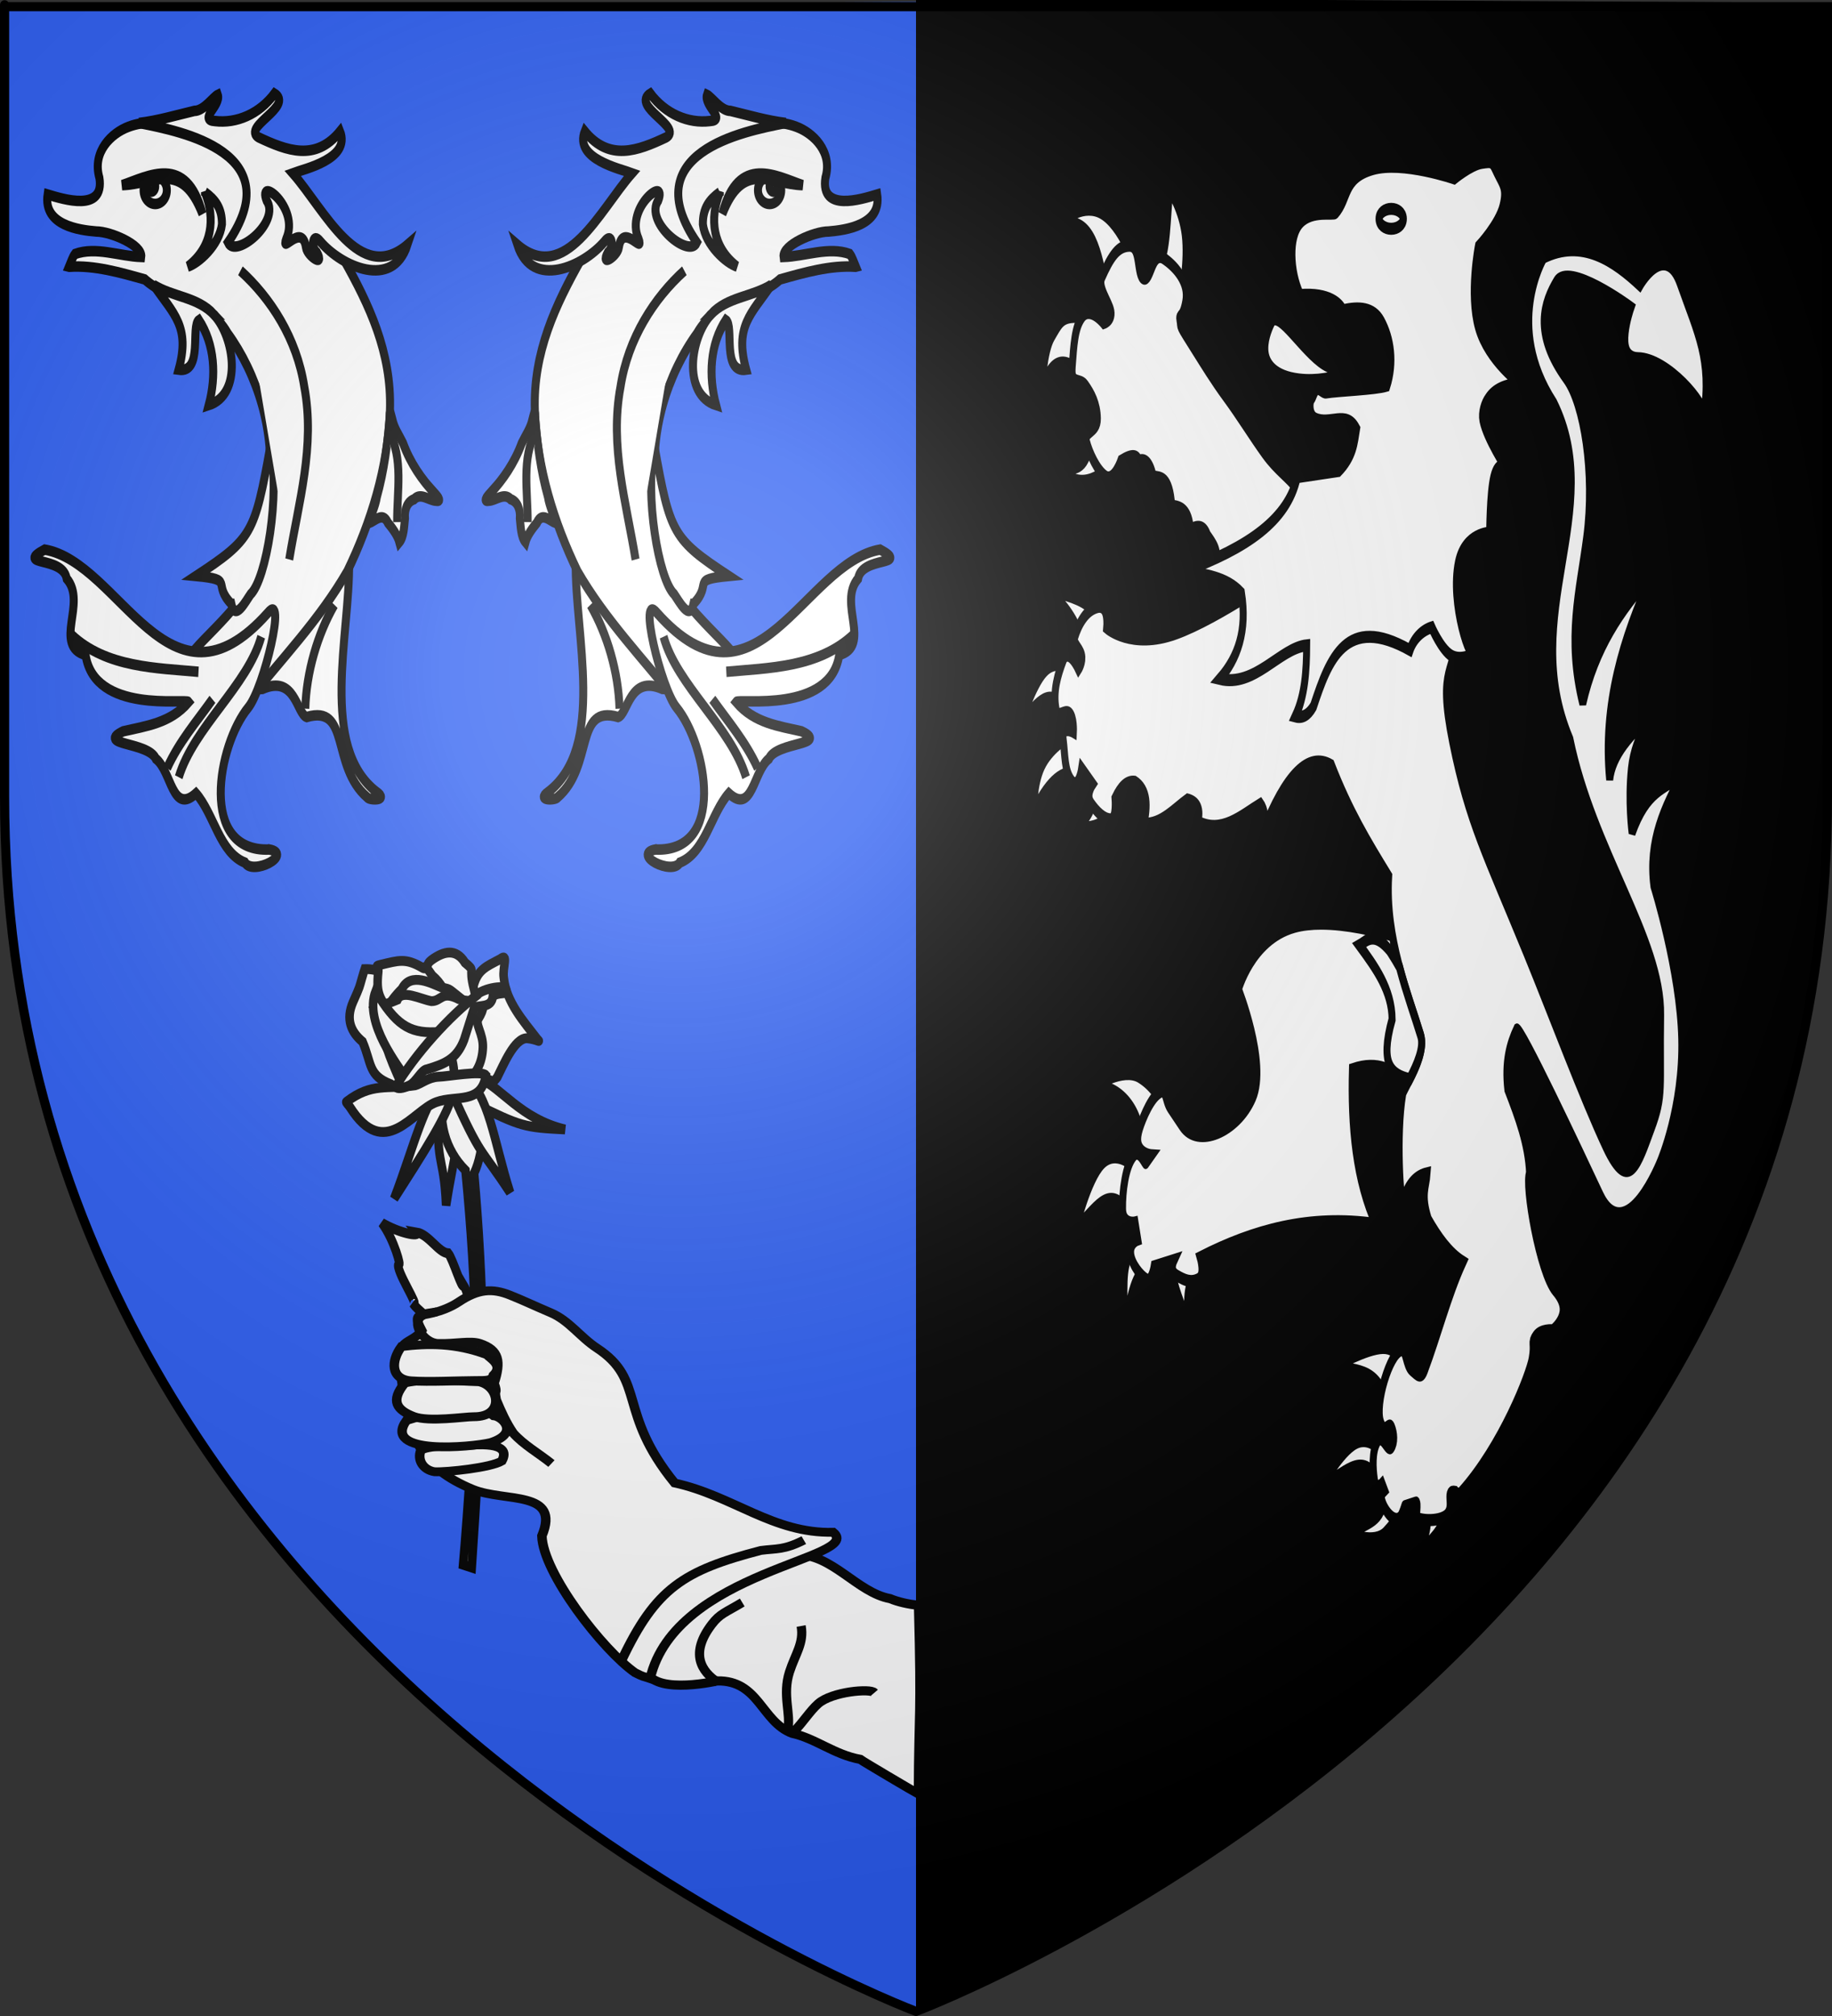
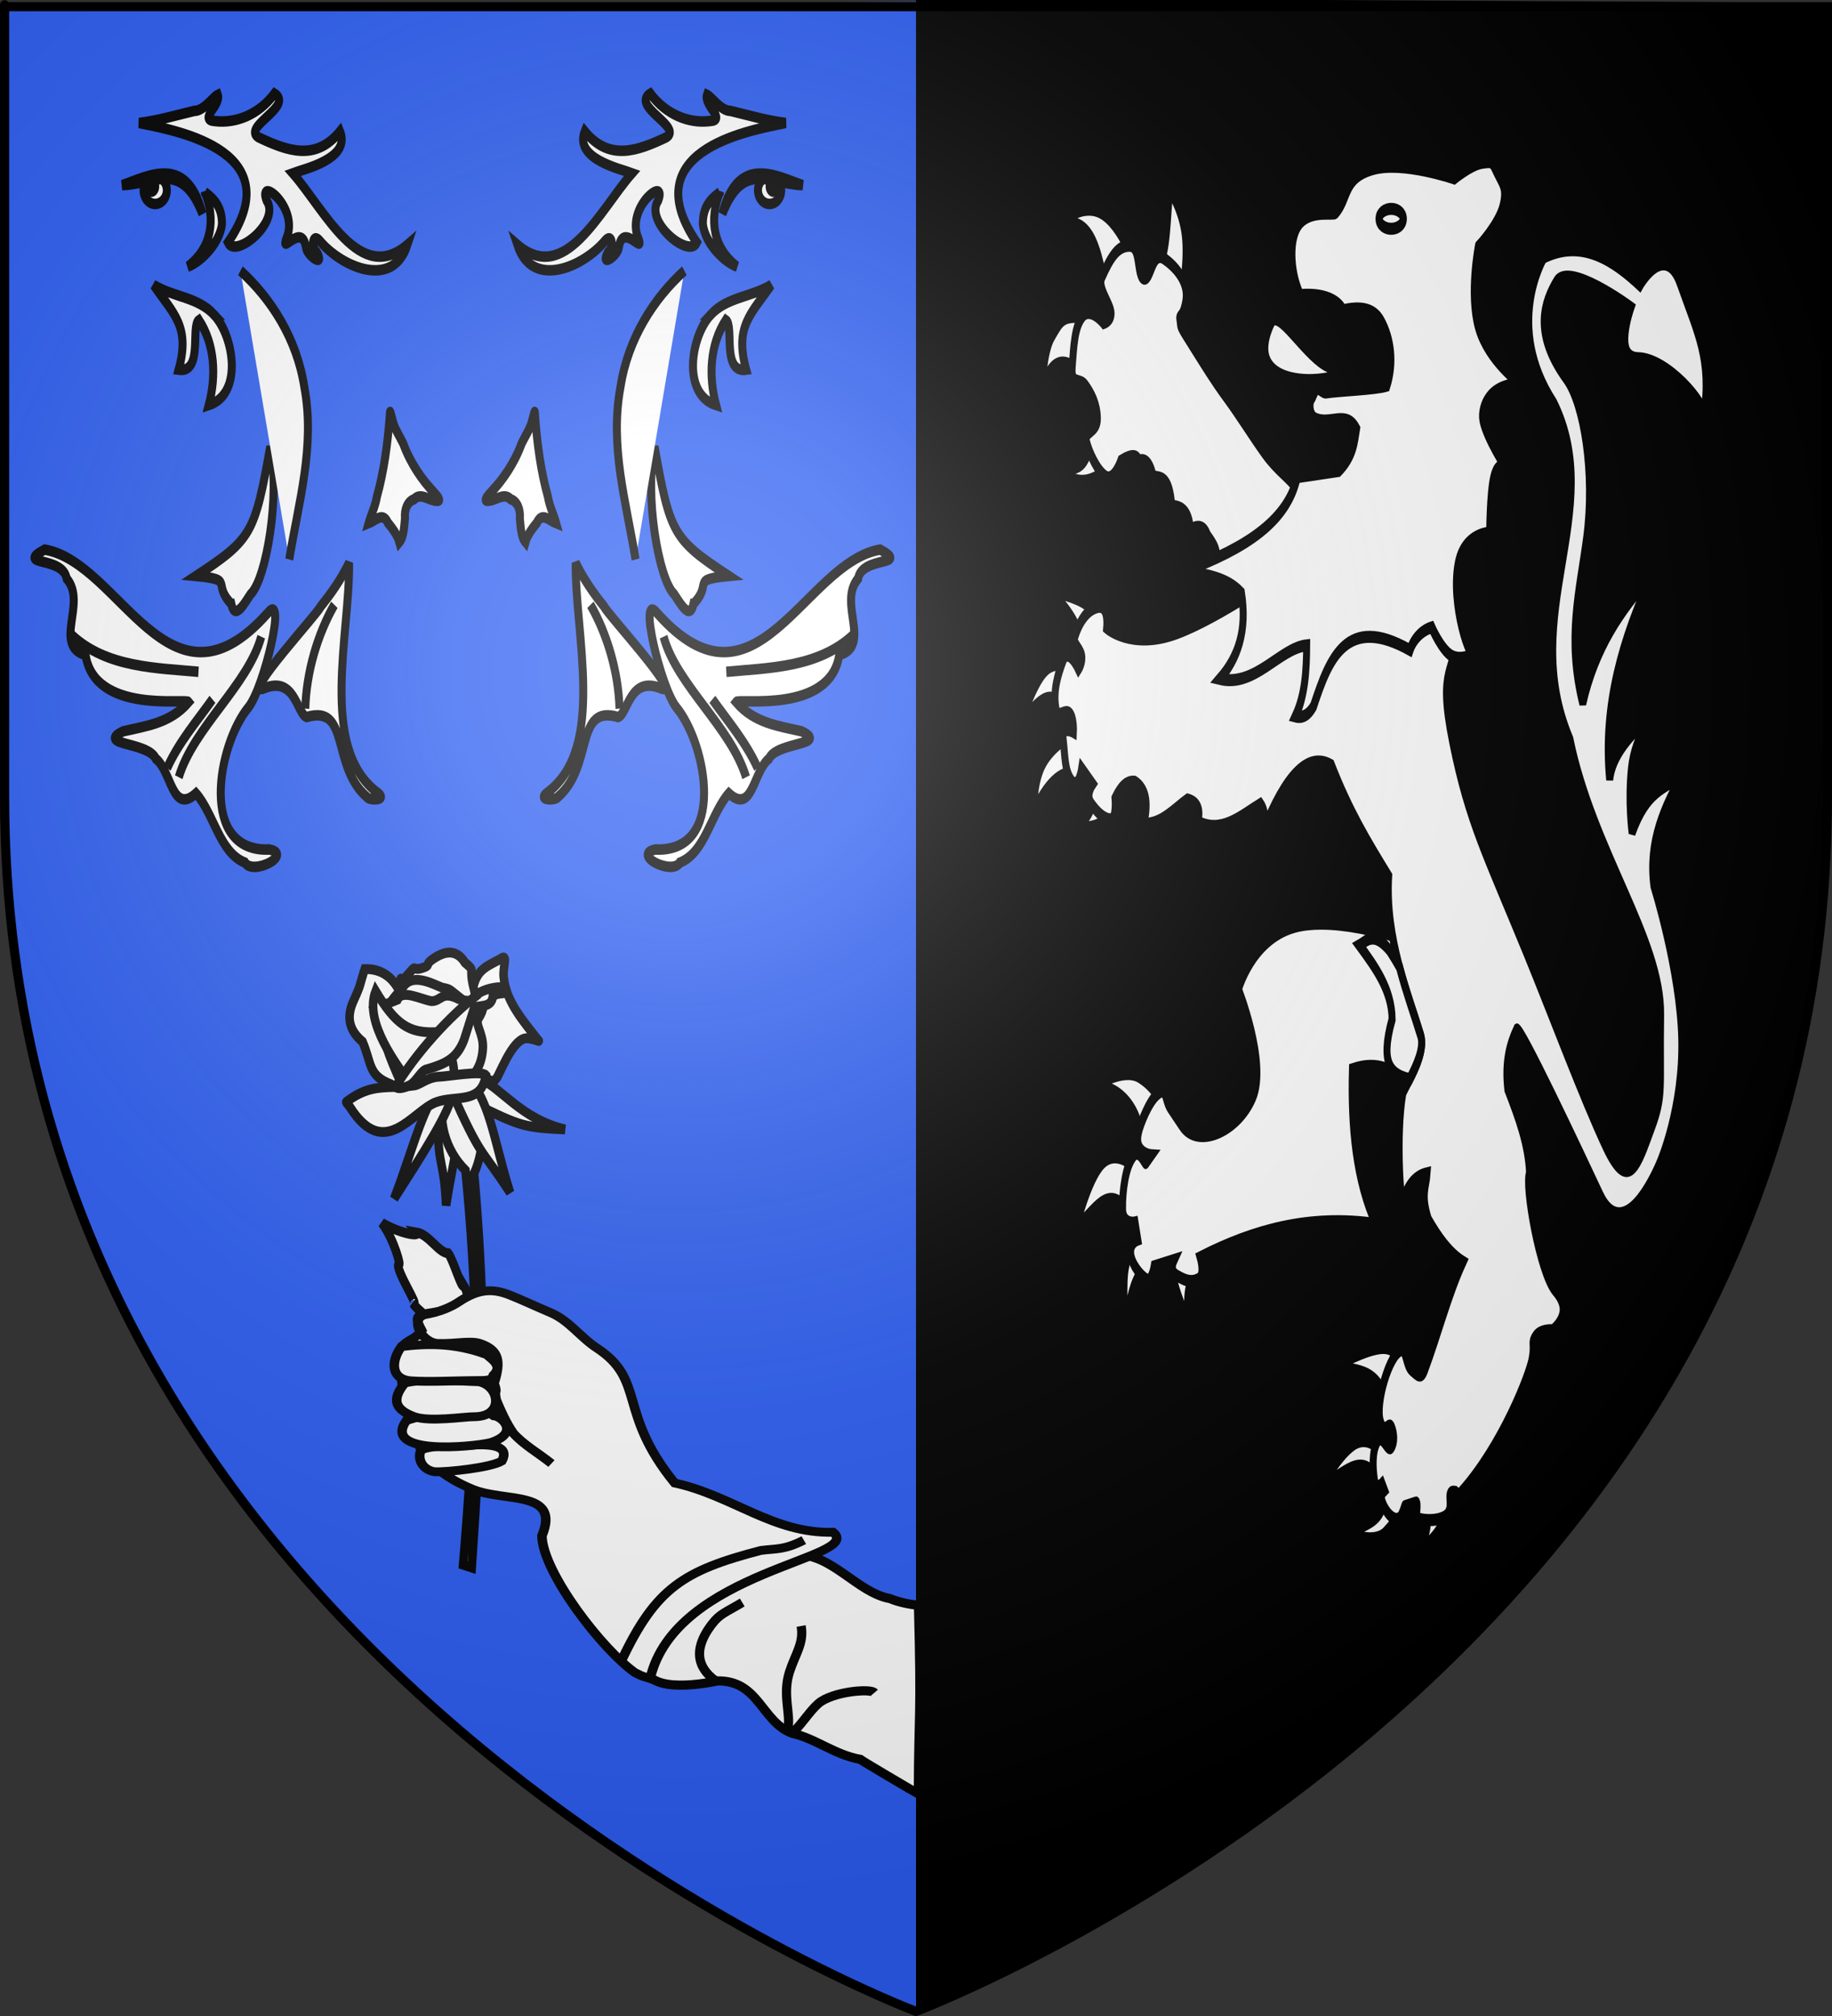
<svg xmlns="http://www.w3.org/2000/svg" xmlns:ns1="http://sodipodi.sourceforge.net/DTD/sodipodi-0.dtd" xmlns:ns2="http://www.inkscape.org/namespaces/inkscape" xmlns:xlink="http://www.w3.org/1999/xlink" height="660" width="600" version="1.0" id="svg2" ns1:version="0.32" ns2:version="0.48.1 r9760" ns1:docname="Blason_Belle-et-Houllefort.svg" ns2:export-filename="/Users/olivier/Desktop/Blason Rouge/Blason_Vide_3D.png" ns2:export-xdpi="144" ns2:export-ydpi="144" ns2:output_extension="org.inkscape.output.svg.inkscape">
  <rect width="100%" height="100%" fill="#333333" stroke="none" />
  <ns1:namedview ns2:window-height="712" ns2:window-width="1024" ns2:pageshadow="2" ns2:pageopacity="0.0" guidetolerance="10.0" gridtolerance="10.0" objecttolerance="10.0" borderopacity="1.0" bordercolor="#666666" pagecolor="#ffffff" id="base" showgrid="false" height="660px" ns2:zoom="0.74768989" ns2:cx="300" ns2:cy="330.35058" ns2:window-x="55" ns2:window-y="0" ns2:current-layer="layer6" showguides="true" ns2:guide-bbox="true" ns2:window-maximized="0" />
  <desc id="desc4">Flag of Canton of Valais (Wallis)</desc>
  <defs id="defs6">
    <linearGradient id="linearGradient2893">
      <stop style="stop-color:white;stop-opacity:0.314;" offset="0" id="stop2895" />
      <stop id="stop2897" offset="0.19" style="stop-color:white;stop-opacity:0.251;" />
      <stop style="stop-color:#6b6b6b;stop-opacity:0.125;" offset="0.6" id="stop2901" />
      <stop style="stop-color:black;stop-opacity:0.125;" offset="1" id="stop2899" />
    </linearGradient>
    <radialGradient ns2:collect="always" xlink:href="#linearGradient2893" id="radialGradient3163" gradientUnits="userSpaceOnUse" gradientTransform="matrix(1.353,0,0,1.349,-77.629,-85.747)" cx="221.445" cy="226.331" fx="221.445" fy="226.331" r="300" />
    <style type="text/css" id="style1959" />
    <style type="text/css" id="style1961" />
    <style type="text/css" id="style3310" />
    <style type="text/css" id="style6" />
    <style type="text/css" id="style5150" />
    <style type="text/css" id="style5148" />
    <style type="text/css" id="style5146" />
    <style type="text/css" id="style5144" />
    <style id="style17318" type="text/css" />
    <style id="style17320" type="text/css" />
    <style type="text/css" id="style16946" />
    <style type="text/css" id="style16948" />
    <style id="style12013" type="text/css" />
    <style id="style12015" type="text/css" />
    <style type="text/css" id="style11785" />
    <style type="text/css" id="style11787" />
    <style id="style6877" type="text/css" />
    <style id="style6875" type="text/css" />
    <style type="text/css" id="style5393" />
    <style type="text/css" id="style5391" />
    <style type="text/css" id="style2246" />
    <style type="text/css" id="style2248" />
    <style id="style6034" type="text/css" />
    <style id="style6032" type="text/css" />
    <style type="text/css" id="style6030" />
    <style type="text/css" id="style6028" />
    <style id="style6026" type="text/css" />
    <style id="style6024" type="text/css" />
    <style type="text/css" id="style6022" />
    <style type="text/css" id="style6020" />
    <style id="style6018" type="text/css" />
    <style id="style6016" type="text/css" />
    <style type="text/css" id="style6014" />
    <style type="text/css" id="style6012" />
  </defs>
  <g ns2:groupmode="layer" id="layer3" ns2:label="Fond écu" style="display:inline">
    <path id="path2855" style="fill:#2b5df2;fill-opacity:1;fill-rule:evenodd;stroke:none;stroke-width:1px;stroke-linecap:butt;stroke-linejoin:miter;stroke-opacity:1" d="M 300,658.5 C 300,383.106 300,330.702 300,0.589 L 1.5,2.176 L 1.5,260.728 C 1.5,546.18 300,658.5 300,658.5 z" ns1:nodetypes="ccccc" />
    <g transform="matrix(1.455,0,0,1.378,-185.073,-415.312)" id="g3371" ns2:label="Calque 1" />
    <path id="path4935" style="fill:#000000;fill-opacity:1;fill-rule:evenodd;stroke:none;stroke-width:1px;stroke-linecap:butt;stroke-linejoin:miter;stroke-opacity:1;display:inline" d="M 300,657.209 C 300,381.816 300,329.411 300,-0.701 L 598.5,0.886 L 598.5,259.438 C 598.5,544.889 300,657.209 300,657.209 z" ns1:nodetypes="ccccc" />
    <g id="g3663" transform="translate(-719.902,86.04)">
      <g style="display:inline" ns2:label="Fond écu" id="g3665" />
      <g style="display:inline" ns2:label="Meubles" id="g3667" />
      <g style="display:inline" ns2:label="écusson" id="layer6">
        <g id="g3855" transform="matrix(0.613,0,0,0.704,686.35,185.524)" style="fill:#ffffff;stroke:#000000;stroke-opacity:1;stroke-width:4.568;stroke-miterlimit:4;stroke-dasharray:none">
          <g style="fill:#ffffff;display:inline;stroke:#000000;stroke-opacity:1;stroke-width:4.568;stroke-miterlimit:4;stroke-dasharray:none" ns2:label="Fond écu" id="g3857">
            <g transform="matrix(0.541,0,0,0.505,-248.108,146.958)" id="g7133" ns1:insensitive="true" style="fill:#ffffff;stroke:#000000;stroke-opacity:1;stroke-width:8.736;stroke-miterlimit:4;stroke-dasharray:none" />
            <g style="fill:#ffffff;stroke:#000000;stroke-width:14.016;stroke-miterlimit:4;stroke-dasharray:none;stroke-opacity:1" transform="matrix(0.326,0,0,0.326,239.245,56.744)" id="g6547">
              <g style="fill:#ffffff;stroke:#000000;stroke-width:14.016;stroke-miterlimit:4;stroke-dasharray:none;stroke-opacity:1" ns2:label="Calque 1" id="g6549" transform="translate(269.631,-269.417)">
                <g id="g5440" style="fill:#ffffff;stroke:#000000;stroke-width:14.016;stroke-miterlimit:4;stroke-dasharray:none;stroke-opacity:1">
                  <g id="g5411" style="fill:#ffffff;stroke:#000000;stroke-width:14.016;stroke-miterlimit:4;stroke-dasharray:none;stroke-opacity:1" />
                  <g id="g3892" style="stroke:#000000;stroke-opacity:1;stroke-width:14.016;stroke-miterlimit:4;stroke-dasharray:none">
                    <path style="fill:#ffffff;fill-rule:evenodd;stroke:#000000;stroke-width:14.016;stroke-linecap:butt;stroke-linejoin:miter;stroke-miterlimit:4;stroke-dasharray:none;stroke-opacity:1;display:inline" d="M -59.62,485.69 C 18.513,519.427 23.923,520.29 90.443,523.223 C 18.215,508.569 -15.942,462.154 -48.421,451.521 L -59.62,485.69 z" id="path5364" ns1:nodetypes="cccc" transform="translate(-1.9435114e-6,6.4119287e-6)" />
                    <path ns1:nodetypes="cccc" id="path5368" d="M -114.498,469.31 C -123.925,580.034 -108.043,553.972 -104.507,631.602 C -90.926,554.19 -66.716,482.675 -82.723,452.479 L -114.498,469.31 z" style="fill:#ffffff;fill-rule:evenodd;stroke:#000000;stroke-width:14.016;stroke-linecap:butt;stroke-linejoin:miter;stroke-miterlimit:4;stroke-dasharray:none;stroke-opacity:1;display:inline" transform="translate(-1.9435114e-6,6.4119287e-6)" />
                    <path ns1:nodetypes="ccccccccccccsccccccsccc" id="path5382" d="M -107.062,466.469 C -119.942,510.472 -105.353,553.17 -72.719,581.625 C -63.802,661.817 -57.719,742.026 -56.312,822.219 C -60.95,818.604 -64.101,816.398 -63.406,807.281 C -65.785,791.473 -64.509,761.719 -75.75,745.5 C -77.876,753.965 -93.434,707.766 -101,699.875 C -116.836,699.142 -132.903,672.909 -152.75,670.062 C -146.476,676.971 -180.899,671.413 -209.656,656.594 C -189.227,680.905 -177.193,721.138 -182.375,715 C -188.358,723.542 -145.97,778.211 -158.594,771.531 C -151.031,781.554 -129.307,792.634 -134.656,796.875 C -126.743,804.653 -97.395,810.397 -101.281,818.094 C -84.819,827.927 -68.072,814.873 -66.938,816.188 C -64.487,819.027 -58.941,822.909 -56.5,831.438 C -56.376,831.445 -56.274,831.436 -56.156,831.438 C -55.842,903.701 -69.737,1077.164 -76.656,1144.156 L -62.5,1148.188 C -59.584,1110.961 -54.62,1044.962 -50.594,979.344 C -50.246,975.894 -50.117,971.289 -50.094,971.469 C -46.418,910.391 -43.675,850.662 -44.344,815.969 C -45.824,739.204 -50.854,662.421 -58.594,585.656 C -42.141,555.222 -37.417,497.835 -58.594,466.469 L -107.062,466.469 z" style="fill:#ffffff;fill-rule:evenodd;stroke:#000000;stroke-width:14.016;stroke-linecap:butt;stroke-linejoin:miter;stroke-miterlimit:4;stroke-dasharray:none;stroke-opacity:1;display:inline" transform="translate(-1.9435114e-6,6.4119287e-6)" />
                    <path ns1:nodetypes="cccc" id="path5366" d="M -93.461,469.156 C -97.458,497.867 -143.718,559.295 -189.67,621.964 C -158.089,549.994 -138.624,477.044 -108.57,460.773 L -93.461,469.156 z" style="fill:#ffffff;fill-rule:evenodd;stroke:#000000;stroke-width:14.016;stroke-linecap:butt;stroke-linejoin:miter;stroke-miterlimit:4;stroke-dasharray:none;stroke-opacity:1;display:inline" transform="translate(-1.9435114e-6,6.4119287e-6)" />
                    <path ns1:nodetypes="cccc" id="path5362" d="M -96.749,467.141 C -44.847,567.601 -50.148,545.889 0.376,613.26 C -26.171,540.913 -34.443,470.555 -74.482,448.768 L -96.749,467.141 z" style="fill:#ffffff;fill-rule:evenodd;stroke:#000000;stroke-width:14.016;stroke-linecap:butt;stroke-linejoin:miter;stroke-miterlimit:4;stroke-dasharray:none;stroke-opacity:1;display:inline" transform="translate(-1.9435114e-6,6.4119287e-6)" />
                    <g style="fill:#ffffff;stroke:#000000;stroke-width:14.016;stroke-miterlimit:4;stroke-dasharray:none;stroke-opacity:1" id="g5428">
                      <path ns1:nodetypes="csccccccss" id="path5332" d="M -66.429,448.791 C -63.074,465.869 -55.714,452.362 -40.714,451.648 C -25.714,450.934 -32.857,462.362 -20.714,448.791 C -10.82,432.079 6.983,393.233 27.857,393.076 C 45,394.505 51.429,400.219 45,394.505 C 22.757,369.119 -6.04,341.648 -10,306.648 C -12.44,292.557 -1.482,270.689 -15.714,280.219 C -38.873,291.015 -54.555,295.218 -60.714,323.076 C -65,345.219 -65.714,263.076 -65,357.362 C -64.286,451.648 -67.003,445.869 -66.429,448.791 z" style="fill:#ffffff;fill-rule:evenodd;stroke:#000000;stroke-width:14.016;stroke-linecap:butt;stroke-linejoin:miter;stroke-miterlimit:4;stroke-dasharray:none;stroke-opacity:1" />
                      <g style="fill:#ffffff;stroke:#000000;stroke-width:14.016;stroke-miterlimit:4;stroke-dasharray:none;stroke-opacity:1" id="g5418">
                        <path style="fill:#ffffff;fill-rule:evenodd;stroke:#000000;stroke-width:14.016;stroke-linecap:butt;stroke-linejoin:miter;stroke-miterlimit:4;stroke-dasharray:none;stroke-opacity:1" d="M -148.571,463.076 C -148.721,466.881 -175,470.934 -195,458.791 C -232.416,446.242 -226.183,429.455 -241.429,398.076 C -260.468,384.202 -269.365,366.335 -257.143,341.648 C -245,318.076 -246.429,319.505 -242.857,308.791 C -239.286,298.076 -239.464,298.612 -237.857,294.505 C -193.339,293.307 -174.806,326.972 -169.286,360.934 C -157.857,432.362 -147.292,430.453 -148.571,463.076 z" id="path5334" ns1:nodetypes="ccccsccs" />
                        <path style="fill:#ffffff;fill-rule:evenodd;stroke:#000000;stroke-width:14.016;stroke-linecap:butt;stroke-linejoin:miter;stroke-miterlimit:4;stroke-dasharray:none;stroke-opacity:1" d="M -60,340.934 C -60,335.464 -50,353.076 -59.286,321.648 C -68.571,290.219 -55,298.791 -73.571,285.219 C -88.258,264.71 -108.292,268.78 -128.571,281.648 C -139.286,288.791 -128.571,288.791 -144.286,293.076 C -160,297.362 -152.857,288.076 -162.857,298.076 C -172.857,308.076 -172.857,306.648 -173.571,313.076 C -174.286,319.505 -184.286,290.219 -175,326.648 C -165.714,363.076 -175,354.505 -165,372.362 C -155,390.219 -174.286,357.362 -152.143,399.505 C -130,441.648 -140.714,435.219 -125.714,447.362 C -110.714,459.505 -122.143,460.934 -102.143,460.934 C -82.143,460.934 -92.705,472.375 -80,458.791 C -37.886,413.764 -49.286,423.791 -52.857,398.076 C -56.429,372.362 -59.286,379.505 -59.286,361.648 C -59.286,343.791 -60,341.893 -60,340.934 z" id="path5338" ns1:nodetypes="csccssssssssssss" />
-                         <path style="fill:#ffffff;fill-rule:evenodd;stroke:#000000;stroke-width:14.016;stroke-linecap:butt;stroke-linejoin:miter;stroke-miterlimit:4;stroke-dasharray:none;stroke-opacity:1" d="M -189.286,361.648 C -213.87,338.605 -219.349,328.725 -215.714,298.791 C -214.286,288.791 -223.571,290.934 -210.714,288.076 C -182.4,282.303 -170.758,278.397 -143.571,292.362 C -134.286,297.362 -143.571,283.076 -127.143,303.791 C -95.047,327.833 -104.911,349.591 -102.143,374.505 C -102.143,398.076 -100,373.076 -103.571,402.362 C -107.143,431.648 -107.143,431.648 -110,438.076 C -112.857,444.505 -80,444.505 -117.143,444.505 C -179.099,477.401 -180.556,415.699 -189.286,361.648 z" id="path5340" ns1:nodetypes="ccccccsscc" />
                        <path style="fill:#ffffff;fill-rule:evenodd;stroke:#000000;stroke-width:14.016;stroke-linecap:butt;stroke-linejoin:miter;stroke-miterlimit:4;stroke-dasharray:none;stroke-opacity:1" d="M -204.438,354.995 C -200.086,375.359 -172.632,416.949 -169.295,427.984 C -115.136,548.429 -11.332,386.624 -77.428,338.47 C -100.874,322.677 -95.793,323.549 -111.037,320.933 C -127.237,315.372 -162.612,298.004 -176.904,322.821 C -227.415,366.434 -206.736,400.3 -204.438,354.995 z" id="path5330" ns1:nodetypes="cccccc" />
                        <path ns1:nodetypes="ccsscccc" id="path5360" d="M -221.429,350.219 C -195.388,380.362 -229.037,363.04 -175.714,461.648 C -84.139,483.909 -45.719,448.382 -44.235,406.056 C -43.554,386.628 -57.334,373.408 -51.596,365.254 C -30.122,334.736 -58.366,343.968 -83.571,337.362 C -112.143,324.505 -111.429,340.219 -128.571,340.219 C -147.31,337.182 -176.63,323.048 -184.286,338.076 C -235.546,356.637 -197.487,334.726 -221.429,350.219 z" style="fill:#ffffff;fill-rule:evenodd;stroke:#000000;stroke-width:14.016;stroke-linecap:butt;stroke-linejoin:miter;stroke-miterlimit:4;stroke-dasharray:none;stroke-opacity:1" />
                        <path style="fill:#ffffff;fill-rule:evenodd;stroke:#000000;stroke-width:14.016;stroke-linecap:butt;stroke-linejoin:miter;stroke-miterlimit:4;stroke-dasharray:none;stroke-opacity:1" d="M -109.286,395.219 C -121.142,382.733 -88.571,395.934 -122.857,384.505 C -165.546,385.83 -187.561,373.163 -220,325.934 C -240.138,371.284 -181.442,433.993 -168.571,452.362 C -141.708,472.51 -145,465.934 -129.286,465.934 C -113.571,465.934 -97.857,470.934 -92.857,453.791 C -87.857,436.648 -97.886,407.224 -109.286,395.219 z" id="path5336" ns1:nodetypes="ccccsss" />
                        <path style="fill:#ffffff;fill-rule:evenodd;stroke:#000000;stroke-width:14.016;stroke-linecap:butt;stroke-linejoin:miter;stroke-miterlimit:4;stroke-dasharray:none;stroke-opacity:1" d="M -267.857,483.791 C -225.951,455.978 -200.887,466.164 -155,460.219 C -145.714,458.076 -133.571,448.791 -117.143,448.076 C -101.969,447.812 -46.182,438.806 -39.286,445.934 C -47.056,488.061 -87.716,473.79 -120.765,484.281 C -159.883,496.698 -205.196,569.297 -262.071,491.322 C -264.525,487.957 -269.326,484.39 -267.857,483.791 z" id="path5326" ns1:nodetypes="ccccssc" />
                        <path style="fill:#ffffff;fill-rule:evenodd;stroke:#000000;stroke-width:14.016;stroke-linecap:butt;stroke-linejoin:miter;stroke-miterlimit:4;stroke-dasharray:none;stroke-opacity:1" d="M -187.143,462.362 C -155.036,415.75 -99.304,361.601 -52.857,330.934 C -49.107,323.669 0.401,313.148 -6.429,327.362 C -8.214,330.398 -19.107,327.541 -27.857,333.076 C -29.969,351.485 -51.85,344.703 -58.571,350.219 C -60,354.505 -72.857,388.791 -75,395.219 C -87.185,423.19 -107.163,429.874 -135.714,437.362 C -145,438.076 -153.571,455.576 -164.286,460.219 C -175,464.862 -184.797,465.662 -187.143,462.362 z" id="path5328" ns1:nodetypes="cccccccsc" />
                      </g>
                    </g>
                  </g>
                </g>
              </g>
              <g style="fill:#ffffff;stroke:#000000;stroke-width:14.016;stroke-miterlimit:4;stroke-dasharray:none;stroke-opacity:1" id="g6569" transform="translate(269.631,-269.417)" />
            </g>
          </g>
          <g ns2:label="Meubles" id="g3881" style="fill:#ffffff;stroke:#000000;stroke-opacity:1;stroke-width:4.568;stroke-miterlimit:4;stroke-dasharray:none" />
          <g ns2:label="Reflet final" id="g3883" style="fill:#ffffff;stroke:#000000;stroke-opacity:1;stroke-width:4.568;stroke-miterlimit:4;stroke-dasharray:none" />
          <g ns2:label="Contour final" id="g3885" style="fill:#ffffff;stroke:#000000;stroke-opacity:1;stroke-width:4.568;stroke-miterlimit:4;stroke-dasharray:none" />
        </g>
        <g style="display:inline;stroke:#000000;stroke-opacity:1;stroke-width:3;stroke-miterlimit:4;stroke-dasharray:none" id="g24999" transform="translate(597.841,45.54)">
          <path style="fill:#ffffff;fill-opacity:0.994;fill-rule:evenodd;stroke:#000000;stroke-width:3;stroke-linecap:butt;stroke-linejoin:miter;stroke-miterlimit:4;stroke-dasharray:none;stroke-opacity:1;display:inline" d="M 382.844,377.406 C 382.467,377.418 382.071,377.428 381.688,377.469 C 371.556,378.923 361.999,385.383 353.344,389.781 C 343.181,393.989 339.229,402.799 333.625,413 C 332.642,422.921 351.555,419.945 356.969,418.719 C 370.616,418.481 371.396,431.997 381.406,435.844 C 389.214,437.551 395.247,442.839 403.812,444.406 C 404.678,445.092 421.305,454.888 422.826,455.723 C 422.938,427.023 423.879,432.171 422.866,393.998 C 419.439,393.578 416.245,392.892 413.562,391.781 C 402.792,389.813 394.518,377.03 382.844,377.406 z" id="path3818" ns1:nodetypes="ccccccccccc" />
          <path ns1:nodetypes="csc" id="path12698" d="M 382.256,435.069 C 384.962,432.413 387.298,428.596 390.018,426.186 C 394.512,422.205 407.18,421.112 408.434,422.584" style="fill:none;fill-opacity:0.75;fill-rule:evenodd;stroke:#000000;stroke-width:3;stroke-linecap:butt;stroke-linejoin:miter;stroke-miterlimit:4;stroke-dasharray:none;stroke-opacity:1" />
          <path ns1:nodetypes="csc" id="path12700" d="M 380.074,434.465 C 381.16,429.78 378.224,423.249 380.623,415.807 C 382.523,409.909 385.451,406.317 384.437,400.739" style="fill:none;fill-opacity:0.75;fill-rule:evenodd;stroke:#000000;stroke-width:3;stroke-linecap:butt;stroke-linejoin:miter;stroke-miterlimit:4;stroke-dasharray:none;stroke-opacity:1" />
          <path ns1:nodetypes="csc" style="fill:none;fill-opacity:0.75;fill-rule:evenodd;stroke:#000000;stroke-width:3;stroke-linecap:butt;stroke-linejoin:miter;stroke-miterlimit:4;stroke-dasharray:none;stroke-opacity:1" d="M 357.168,419.201 C 351.745,415.651 347.872,409.733 355.214,400.155 C 357.877,396.681 359.6,396.386 365.157,393.038" id="path12702" />
          <g id="g22582" transform="matrix(1.055,0,0,0.976,575.53,-706.254)" style="stroke-width:2.956;stroke-miterlimit:4;stroke-dasharray:none;stroke:#000000;stroke-opacity:1">
            <path style="fill:#ffffff;fill-opacity:1;fill-rule:evenodd;stroke:#000000;stroke-width:2.956;stroke-linecap:butt;stroke-linejoin:miter;stroke-miterlimit:4;stroke-dasharray:none;stroke-opacity:1" d="M -228.002,1151.845 C -220.181,1115.471 -161.341,1111.626 -171.172,1102.779 C -189.807,1103.289 -202.275,1090.524 -220.392,1086.245 C -238.261,1062.468 -229.253,1051.837 -244.539,1040.986 C -249.732,1037.3 -253.156,1031.756 -258.827,1029.155 C -264.05,1026.759 -266.97,1025.203 -271.514,1023.232 C -277.016,1020.844 -281.44,1021.201 -287.432,1025.528 C -292.6,1029.259 -299.182,1029.959 -299.182,1029.959 C -301.162,1030.549 -299.832,1033.168 -298.909,1035.11 C -300.471,1037.732 -303.724,1038.513 -304.717,1040.185 C -306.712,1043.546 -305.624,1046.775 -304.322,1058.365 C -301.46,1071.05 -299.781,1080.949 -283.002,1088.402 C -273.051,1092.742 -255.66,1088.572 -261.604,1103.996 C -261.268,1116.52 -242.647,1142.33 -232.679,1149.888 C -229.631,1151.517 -230.656,1150.873 -228.002,1151.845 z" id="path12692" ns1:nodetypes="cccssssccsccccc" />
            <path ns1:nodetypes="ccc" style="fill:none;fill-opacity:0.75;fill-rule:evenodd;stroke:#000000;stroke-width:2.956;stroke-linecap:butt;stroke-linejoin:miter;stroke-miterlimit:4;stroke-dasharray:none;stroke-opacity:1" d="M -236.873,1145.78 C -226.219,1121.465 -217.631,1115.623 -193.644,1108.873 C -188.774,1108.181 -186.494,1108.8 -180.291,1105.418" id="path12694" />
            <path ns1:nodetypes="ccccc" style="fill:#ffffff;fill-opacity:1;fill-rule:evenodd;stroke:#000000;stroke-width:2.956;stroke-linecap:butt;stroke-linejoin:miter;stroke-miterlimit:4;stroke-dasharray:none;stroke-opacity:1" d="M -274.046,1078.882 C -270.597,1072.02 -282.453,1073.537 -286.229,1073.734 C -288.82,1073.733 -297.181,1073.682 -299.185,1075.323 C -300.355,1078.507 -298.498,1081.867 -294.919,1082.481 C -290.871,1082.643 -277.483,1081.112 -274.046,1078.882 z" id="path12704" />
            <path style="fill:#ffffff;fill-opacity:1;fill-rule:evenodd;stroke:#000000;stroke-width:2.956;stroke-linecap:butt;stroke-linejoin:miter;stroke-miterlimit:4;stroke-dasharray:none;stroke-opacity:1" d="M -303.646,1065.276 C -311.381,1076.965 -283.593,1074.267 -277.554,1072.704 C -268.414,1069.54 -273.889,1063.922 -276.606,1063.69 C -283.552,1057.67 -295.506,1062.742 -303.646,1065.276 z" id="path12706" ns1:nodetypes="cccc" />
            <path style="fill:#ffffff;fill-opacity:1;fill-rule:evenodd;stroke:#000000;stroke-width:2.956;stroke-linecap:butt;stroke-linejoin:miter;stroke-miterlimit:4;stroke-dasharray:none;stroke-opacity:1" d="M -304.129,1052.684 C -308.777,1058.762 -306.619,1061.8 -301.34,1063.957 C -296.642,1065.877 -285.549,1063.988 -282.789,1064.017 C -273.134,1064.12 -274.628,1053.727 -281.158,1052.294 C -288.417,1052.07 -296.979,1051.024 -304.129,1052.684 z" id="path12708" ns1:nodetypes="csscc" />
            <path style="fill:none;fill-opacity:0.75;fill-rule:evenodd;stroke:#000000;stroke-width:2.956;stroke-linecap:butt;stroke-linejoin:miter;stroke-miterlimit:4;stroke-dasharray:none;stroke-opacity:1" d="M -258.643,1079.719 C -262.569,1076.301 -267.24,1073.488 -270.516,1069.521 C -272.731,1066.012 -274.32,1062.175 -275.776,1058.382 C -276.613,1054.193 -275.155,1056.898 -276.447,1052.795 C -274.293,1045.561 -274.769,1041.603 -280.892,1039.426 C -283.787,1038.396 -288.442,1039.601 -293.772,1039.455 C -298.612,1039.323 -302.236,1032.165 -298.773,1030.137 C -297.026,1029.114 -299.149,1029.705 -294.204,1028.823" id="path12712" ns1:nodetypes="ccccssss" />
            <path ns1:nodetypes="cssccc" id="path15407" d="M -305.205,1040.491 C -308.482,1045.273 -308.633,1051.471 -302.217,1051.987 C -296.794,1052.423 -287.325,1051.896 -282.297,1051.889 C -278.732,1051.883 -277.208,1051.966 -276.682,1050.14 C -273.425,1046.754 -277.678,1044.501 -278.667,1043.225 C -288.388,1039.287 -297.053,1039.419 -305.205,1040.491 z" style="fill:#ffffff;fill-opacity:1;fill-rule:evenodd;stroke:#000000;stroke-width:2.956;stroke-linecap:butt;stroke-linejoin:miter;stroke-miterlimit:4;stroke-dasharray:none;stroke-opacity:1" />
          </g>
        </g>
        <g id="g3046" transform="matrix(0.528,0,0,0.911,1050.567,-53.731)" style="fill:#ffffff;stroke:#000000;stroke-opacity:1;stroke-width:4.327;stroke-miterlimit:4;stroke-dasharray:none">
          <path id="path1994" style="fill:#ffffff;fill-opacity:1;fill-rule:evenodd;stroke:#000000;stroke-width:4.327;stroke-linecap:butt;stroke-linejoin:miter;stroke-miterlimit:4;stroke-dasharray:none;stroke-opacity:1;display:inline" d="M 63.415,130.965 C 53.406,138.51 38.427,139.814 32.503,132.371 C 32.503,132.371 42.565,134.726 47.116,129.279 C 53.291,121.888 53.515,118.395 54.422,120.006 L 63.415,130.965 z" />
          <path id="path1996" style="fill:#ffffff;fill-opacity:1;fill-rule:evenodd;stroke:#000000;stroke-width:4.327;stroke-linecap:butt;stroke-linejoin:miter;stroke-miterlimit:4;stroke-dasharray:none;stroke-opacity:1;display:inline" d="M 44.305,99.21 C 35.542,92.365 24.973,93.148 20.7,104.269 C 19.568,103.844 21.178,90.34 26.039,85.441 C 31.038,80.403 32.362,78.626 39.809,78.415 C 47.256,78.204 56.67,82.63 56.67,82.63 L 44.305,99.21 z" />
          <path id="path1998" style="fill:#ffffff;fill-opacity:1;fill-rule:evenodd;stroke:#000000;stroke-width:4.327;stroke-linecap:butt;stroke-linejoin:miter;stroke-miterlimit:4;stroke-dasharray:none;stroke-opacity:1;display:inline" d="M 59.48,68.298 C 54.885,55.725 51.711,42.56 31.941,44.693 C 31.941,44.693 41.809,38.464 53.298,40.197 C 67.495,42.337 77.937,59.578 77.184,59.868 L 59.48,68.298 z" />
          <path id="path2000" style="fill:#ffffff;fill-opacity:1;fill-rule:evenodd;stroke:#000000;stroke-width:4.327;stroke-linecap:butt;stroke-linejoin:miter;stroke-miterlimit:4;stroke-dasharray:none;stroke-opacity:1;display:inline" d="M 92.078,60.711 C 98.067,54.99 97.429,42.643 99.385,32.89 C 99.385,32.89 107.043,39.564 108.94,48.908 C 110.836,58.252 106.972,70.266 106.972,70.266 L 92.078,60.711 z" />
          <path id="path2002" style="fill:#ffffff;fill-opacity:1;fill-rule:evenodd;stroke:#000000;stroke-width:4.327;stroke-linecap:butt;stroke-linejoin:miter;stroke-miterlimit:4;stroke-dasharray:none;stroke-opacity:1;display:inline" d="M 136.76,171.713 L 126.925,166.865 C 130.492,163.066 126.42,160.031 122.709,156.96 C 120.507,153.31 116.474,153.274 112.031,154.852 C 111.39,147.88 106.333,146.588 100.509,146.281 C 99.211,135.648 93.899,136.257 88.987,135.743 C 87.008,130.313 83.424,129.288 80.135,130.122 C 79.052,128.16 76.094,127.603 69.035,130.122 C 69.035,130.122 64.539,137.85 59.48,135.743 C 54.422,133.635 49.504,127.593 47.678,123.378 C 45.851,119.163 54.563,120.006 54.422,114.947 C 54.282,109.889 50.909,106.236 47.116,103.145 C 43.322,100.053 37.842,103.426 38.826,96.119 C 39.809,88.813 40.266,82.139 45.148,78.275 C 50.031,74.411 58.356,80.663 58.356,80.663 C 58.356,80.663 63.801,79.68 62.8,76.483 C 61.799,73.286 54.352,67.877 57.232,64.083 C 62.993,56.496 67.349,52.913 74.374,52.842 C 81.4,52.772 78.8,63.732 83.226,64.645 C 87.652,65.558 88.46,54.599 95.451,57.339 C 102.441,60.079 111.552,65.556 109.221,73.076 C 107.24,79.464 104.895,77.245 105.665,79.523 C 106.741,82.707 103.747,79.893 115.122,90.358 C 119.955,94.805 126.622,101.129 134.25,107.118 C 141.879,113.107 150.633,121.312 158.166,127.343 C 165.699,133.374 172.852,135.825 177.842,139.86 C 182.832,143.894 185.938,146.421 185.938,146.421 L 136.76,171.713 z" />
          <path id="path2004" style="fill:#ffffff;fill-opacity:1;fill-rule:evenodd;stroke:#000000;stroke-width:4.327;stroke-linecap:butt;stroke-linejoin:miter;stroke-miterlimit:4;stroke-dasharray:none;stroke-opacity:1;display:inline" d="M 81.689,378.002 C 82.777,363.18 67.604,354.676 52.876,354.753 C 52.876,354.753 70.462,347.948 80.497,351.574 C 90.531,355.2 94.208,360.913 94.208,360.913 L 81.689,378.002 z" />
          <path id="path2006" style="fill:#ffffff;fill-opacity:1;fill-rule:evenodd;stroke:#000000;stroke-width:4.327;stroke-linecap:butt;stroke-linejoin:miter;stroke-miterlimit:4;stroke-dasharray:none;stroke-opacity:1;display:inline" d="M 74.138,400.258 C 61.069,388.832 52.453,400.363 41.152,405.424 C 41.152,405.424 48.504,387.988 57.446,382.573 C 66.388,377.158 76.92,383.765 76.92,383.765 L 74.138,400.258 z" />
          <path id="path2008" style="fill:#ffffff;fill-opacity:1;fill-rule:evenodd;stroke:#000000;stroke-width:4.327;stroke-linecap:butt;stroke-linejoin:miter;stroke-miterlimit:4;stroke-dasharray:none;stroke-opacity:1;display:inline" d="M 84.073,420.328 C 78.793,422.787 74.272,428.283 72.151,443.378 C 72.151,443.378 69.965,429.369 71.356,421.917 C 72.747,414.466 77.715,413.571 77.715,413.571 L 84.073,420.328 z" />
          <path id="path2010" style="fill:#ffffff;fill-opacity:1;fill-rule:evenodd;stroke:#000000;stroke-width:4.327;stroke-linecap:butt;stroke-linejoin:miter;stroke-miterlimit:4;stroke-dasharray:none;stroke-opacity:1;display:inline" d="M 114.277,422.712 C 109.781,427.295 109.37,433.629 112.29,441.391 C 112.29,441.391 104.342,431.157 102.355,425.891 C 100.368,420.626 104.342,420.328 104.342,420.328 L 114.277,422.712 z" />
          <path id="path2012" style="fill:#ffffff;fill-opacity:1;fill-rule:evenodd;stroke:#000000;stroke-width:4.327;stroke-linecap:butt;stroke-linejoin:miter;stroke-miterlimit:4;stroke-dasharray:none;stroke-opacity:1;display:inline" d="M 193.118,296.464 C 187.27,296.465 181.635,296.805 176.656,297.622 C 150.1,301.978 141.823,320.093 141.823,320.093 C 141.823,320.093 159.938,346.645 150.805,358.87 C 141.672,371.094 116.648,377.364 106.958,368.978 L 99.666,362.656 C 96.101,359.572 97.556,354.808 91.936,357.618 C 86.315,360.428 81.121,368.342 79.98,371.232 C 76.807,379.268 87.867,379.682 87.867,379.682 L 84.487,382.467 C 84.167,383.186 80.604,377.351 77.195,379.682 C 71.779,383.385 69.887,392.888 70.028,398.929 C 70.168,404.971 77.758,403.843 77.758,403.843 L 79.448,410.009 C 79.448,410.009 74.505,411.004 75.067,415.079 C 75.629,419.153 81.994,423.359 85.05,424.342 C 88.106,425.326 89.682,419.585 89.682,419.585 L 101.919,417.332 C 101.919,417.332 98.817,421.248 103.734,422.934 C 108.652,424.62 112.481,425.622 116.942,424.217 C 121.403,422.812 118.225,416.33 118.225,416.33 C 150.73,406.75 185.804,400.929 227.263,404.406 C 214.815,388.595 211.653,369.426 212.647,348.761 C 228.899,345.585 238.318,349.229 246.917,353.706 C 251.064,349.113 257.611,341.759 254.961,336.68 C 249.826,326.841 241.624,314.57 237.466,300.72 C 226.581,298.897 209.034,296.46 193.118,296.464 z" />
          <path id="path2014" style="fill:#ffffff;fill-opacity:1;fill-rule:evenodd;stroke:#000000;stroke-width:4.327;stroke-linecap:butt;stroke-linejoin:miter;stroke-miterlimit:4;stroke-dasharray:none;stroke-opacity:1;display:inline" d="M 44.133,194.395 C 41.681,187.954 34.161,182.294 24.858,176.908 C 24.858,176.908 37.724,178.299 45.325,180.882 C 52.926,183.465 55.26,187.241 55.26,187.241 L 44.133,194.395 z" />
          <path id="path2016" style="fill:#ffffff;fill-opacity:1;fill-rule:evenodd;stroke:#000000;stroke-width:4.327;stroke-linecap:butt;stroke-linejoin:miter;stroke-miterlimit:4;stroke-dasharray:none;stroke-opacity:1;display:inline" d="M 33.402,218.041 C 23.169,210.956 15.468,219.065 7.173,223.605 C 7.173,223.605 14.336,210.439 21.688,205.769 C 29.041,201.1 36.582,204.926 36.582,204.926 L 33.402,218.041 z" />
          <path id="path2018" style="fill:#ffffff;fill-opacity:1;fill-rule:evenodd;stroke:#000000;stroke-width:4.327;stroke-linecap:butt;stroke-linejoin:miter;stroke-miterlimit:4;stroke-dasharray:none;stroke-opacity:1;display:inline" d="M 40.357,242.085 C 33.144,242.154 25.466,243.899 14.922,255.995 C 14.922,255.995 14.575,246.307 19.89,239.7 C 25.206,233.093 36.184,229.566 36.184,229.566 L 40.357,242.085 z" />
          <path id="path2020" style="fill:#ffffff;fill-opacity:1;fill-rule:evenodd;stroke:#000000;stroke-width:4.327;stroke-linecap:butt;stroke-linejoin:miter;stroke-miterlimit:4;stroke-dasharray:none;stroke-opacity:1;display:inline" d="M 51.88,251.647 C 51.317,255.555 46.963,259.603 40.494,262.036 C 40.494,262.036 51.981,262.459 56.651,260.167 C 61.322,257.876 60.228,254.206 60.228,254.206 L 51.88,251.647 z" />
          <path id="path2022" style="fill:#ffffff;fill-opacity:1;fill-rule:evenodd;stroke:#000000;stroke-width:4.327;stroke-linecap:butt;stroke-linejoin:miter;stroke-miterlimit:4;stroke-dasharray:none;stroke-opacity:1;display:inline" d="M 256.156,506.568 C 259.662,508.816 261.164,512.467 254.169,522.067 C 254.169,522.067 264.005,517.397 267.284,513.324 C 270.562,509.25 267.284,505.773 267.284,505.773 L 256.156,506.568 z" />
          <path id="path2024" style="fill:#ffffff;fill-opacity:1;fill-rule:evenodd;stroke:#000000;stroke-width:4.327;stroke-linecap:butt;stroke-linejoin:miter;stroke-miterlimit:4;stroke-dasharray:none;stroke-opacity:1;display:inline" d="M 232.311,501.401 C 231.868,511.711 222.145,511.222 211.248,515.708 C 211.248,515.708 226.051,519.682 233.106,515.311 C 240.16,510.939 243.439,506.965 243.439,506.965 L 232.311,501.401 z" />
          <path id="path2026" style="fill:#ffffff;fill-opacity:1;fill-rule:evenodd;stroke:#000000;stroke-width:4.327;stroke-linecap:butt;stroke-linejoin:miter;stroke-miterlimit:4;stroke-dasharray:none;stroke-opacity:1;display:inline" d="M 228.337,496.235 C 218.589,485.246 205.823,495.389 194.159,497.824 C 194.159,497.824 205.584,485.902 214.824,483.12 C 224.064,480.338 231.119,486.697 231.119,486.697 L 228.337,496.235 z" />
          <path id="path2028" style="fill:#ffffff;fill-opacity:1;fill-rule:evenodd;stroke:#000000;stroke-width:4.327;stroke-linecap:butt;stroke-linejoin:miter;stroke-miterlimit:4;stroke-dasharray:none;stroke-opacity:1;display:inline" d="M 235.093,472.787 C 231.158,455.412 215.386,457.764 202.504,455.3 C 202.504,455.3 221.581,449.041 231.516,448.942 C 241.451,448.842 242.246,454.903 242.246,454.903 L 235.093,472.787 z" />
          <path ns1:nodetypes="csccccscccscscccscssscssccssccssssssssccccsscccccccccssccsscssscssscsccssssssccccscscss" id="path2030" style="fill:#ffffff;fill-opacity:1;fill-rule:evenodd;stroke:#000000;stroke-width:4.327;stroke-linecap:butt;stroke-linejoin:miter;stroke-miterlimit:4;stroke-dasharray:none;stroke-opacity:1;display:inline" d="M 345.078,100.405 C 356.153,109.264 363.167,134.517 357.94,157.74 C 353.542,177.283 345.441,193.653 355.511,217.246 C 363.401,196.984 379.634,183.396 398.035,171.543 C 380.365,194.192 367.771,217.809 372.203,244.668 C 373.84,235.447 385.79,227.945 400.022,220.823 C 400.022,220.823 387.901,228.771 385.715,240.694 C 383.529,252.616 386.112,263.744 386.112,263.744 C 395.649,248.094 406.598,247.991 417.111,243.078 C 406.098,254.844 396.067,266.891 399.624,282.82 C 399.624,282.82 415.919,313.024 416.912,337.863 C 417.906,362.702 403.599,382.175 403.599,382.175 C 403.599,382.175 382.107,413.738 366.241,394.098 C 353.766,378.655 317.119,333.57 314.577,334.485 C 310.131,339.911 307.144,346.309 309.013,355.946 C 315.468,365.659 321.774,375.399 322.525,386.149 C 319.31,390.079 328.721,421.652 338.422,428.276 C 350.442,436.484 336.832,442.583 336.832,442.583 C 336.832,442.583 329.48,442.186 326.301,444.769 C 323.121,447.352 325.886,446.86 324.115,452.916 C 322.371,458.877 304.944,484.679 279.715,501.007 C 278.323,501.908 276.573,500.655 276.573,500.655 C 269.82,499.896 275.773,505.055 271.699,508.559 C 268.721,511.121 257.531,511.273 252.764,510.06 C 251.701,509.79 253.673,504.167 252.044,504.478 L 245.088,505.809 C 245.035,505.8 244.63,506.862 243.31,508.695 C 239.88,513.456 231.643,507.041 230.701,503.246 C 230.081,500.744 231.041,501.16 232.52,500.212 L 230.93,497.752 C 230.93,497.752 227.207,500.275 226.213,496.206 C 225.22,492.138 224.76,486.319 227.939,482.742 C 231.119,479.166 234.45,486.534 236.682,484.709 C 238.914,482.885 238.537,479.714 236.867,477.411 C 235.197,475.109 232.631,480.505 230.003,475.501 C 226.448,468.733 235.886,450.796 243.041,449.737 C 245.994,449.299 245.823,455.102 249.4,456.89 C 252.977,458.679 255.162,460.276 257.348,456.89 C 265.704,443.952 271.833,429.866 281.193,417.943 C 273.203,415.001 266.229,409.518 259.733,402.841 C 254.873,393.831 258.335,391.062 258.938,386.149 C 252.574,387.025 247.078,389.637 243.7,396.482 C 242.634,396.837 239.49,372.718 243.836,357.535 C 244.478,355.293 258.65,343.735 254.964,336.671 C 247.327,322.039 232.88,302.052 235.093,279.442 C 222.157,267.181 210.9,256.442 199.524,239.502 C 185.217,234.733 170.91,242.946 156.602,264.142 C 159.217,258.797 158.278,255.585 155.609,253.411 C 143.141,257.846 131.143,264.394 116.662,259.77 C 118.603,255.598 116.837,252.816 110.303,251.822 C 101.65,255.445 93.882,260.842 83.278,260.565 C 85.442,254.326 86.026,248.56 77.715,245.463 C 72.418,245.07 68.579,247.592 65.395,251.424 C 65.395,251.424 66.388,258.975 62.613,258.975 C 58.837,258.975 54.466,256.591 50.69,253.411 C 46.915,250.232 51.485,246.258 51.485,246.258 L 44.729,240.694 C 44.729,240.694 42.742,248.642 38.37,245.066 C 33.998,241.489 34.396,235.826 33.204,230.361 C 32.011,224.896 39.562,227.579 39.562,227.579 C 39.562,227.579 40.009,222.214 37.004,220.773 C 33.998,219.333 29.925,223.009 28.832,219.631 C 26.646,212.875 30.024,206.715 33.204,201.747 C 36.383,196.779 42.742,204.926 42.742,204.926 C 42.742,204.926 45.673,202.293 44.555,199.834 C 43.437,197.375 39.066,195.885 40.357,193.401 C 42.94,188.433 47.709,183.664 54.664,182.671 C 61.619,181.677 60.228,190.222 60.228,190.222 C 60.228,190.222 75.529,197.971 103.149,192.209 C 130.77,186.446 172.3,169.158 172.3,169.158 L 273.245,164.389 C 273.245,164.389 276.424,174.325 276.822,191.016 C 277.219,207.708 264.949,202.691 274.835,231.156 C 284.721,259.621 295.729,271.463 320.737,306.864 C 336.167,328.708 355.341,358.528 369.818,376.413 C 384.295,394.297 390.322,381.88 398.035,369.855 C 405.748,357.831 403.127,356.19 403.797,329.318 C 404.467,302.447 361.887,270.841 347.562,230.361 C 315.034,185.292 370.238,147.7 337.627,109.545 C 306.636,81.795 331.268,57.086 331.268,57.086 C 354.945,50.18 374.574,58.137 390.881,67.022 C 390.881,67.022 406.501,50.728 415.919,66.227 C 426.84,84.201 435.575,93.314 430.623,113.917 C 433.177,110.512 408.598,93.408 389.689,93.251 C 374.466,93.125 385.317,74.97 385.317,74.97 C 385.317,74.97 346.768,58.477 339.217,65.829 C 331.666,73.182 324.471,83.922 345.078,100.405 z" />
          <path id="path2032" style="fill:#ffffff;fill-opacity:1;fill-rule:evenodd;stroke:#000000;stroke-width:4.327;stroke-linecap:butt;stroke-linejoin:miter;stroke-miterlimit:4;stroke-dasharray:none;stroke-opacity:1;display:inline" d="M 240.175,93.028 C 220.237,95.872 201.187,102.42 179.475,100.896 C 150.015,98.829 158.59,84.74 162.614,80.101 C 166.448,75.68 181.57,90.463 194.65,95.276 C 209.826,100.861 225.002,93.784 240.175,93.028 z" />
          <path id="path2034" style="fill:#ffffff;fill-opacity:1;fill-rule:evenodd;stroke:#000000;stroke-width:4.327;stroke-linecap:butt;stroke-linejoin:miter;stroke-miterlimit:4;stroke-dasharray:none;stroke-opacity:1;display:inline" d="M 230.62,80.101 C 225.832,75.011 216.425,74.753 206.874,76.026 C 205.274,73.844 198.273,69.756 180.318,70.547 C 173.847,62.34 172.761,49.387 180.599,44.412 C 187.77,39.86 200.806,41.966 202.238,41.04 C 210.627,35.614 206.874,28.394 225.281,25.303 C 243.688,22.211 275.864,28.675 275.864,28.675 C 275.864,28.675 286.402,23.617 293.006,23.054 C 299.61,22.492 299.048,22.492 302.28,26.427 C 305.512,30.361 308.814,32.117 305.933,38.792 C 303.053,45.466 290.758,53.123 290.758,53.123 C 290.758,53.123 284.997,70.195 290.758,82.068 C 296.519,93.941 316.612,102.302 316.612,102.302 C 307.521,102.781 300.51,104.448 296.66,107.922 C 294.505,109.608 292.642,112.856 293.568,115.509 C 295.757,121.778 307.619,132.371 307.619,132.371 C 307.619,132.371 302.772,130.122 300.313,136.024 C 297.854,141.925 297.784,155.976 297.784,155.976 C 297.784,155.976 282.187,156.176 278.393,166.655 C 273.141,181.163 285.847,203.057 288.51,199.253 C 288.51,199.253 280.22,202.414 273.897,200.096 C 267.574,197.777 261.813,189.979 261.813,189.979 C 255.743,191.08 250.665,194.044 248.325,198.129 C 208.565,185.066 198.173,201.371 188.468,218.362 C 185.454,221.413 181.739,222.711 177.227,222.015 C 183.237,214.408 184.163,205.53 184.252,196.443 C 167.547,197.498 152.059,211.602 130.297,208.526 C 141.562,200.93 147.48,191.195 143.786,177.614 C 134.529,171.937 121.247,171.089 108.377,169.746 C 147.818,161.352 172.515,151.348 178.351,136.024 L 204.205,133.776 C 213.516,128.203 213.772,123.453 215.164,118.601 C 208.845,111.898 198.444,117.484 189.592,114.947 C 185.86,113.878 185.608,109.048 187.381,107.726 C 188.267,107.065 189.242,104.66 190.763,104.339 C 192.284,104.019 194.352,105.782 196.298,105.588 C 203.551,104.865 226.579,104.43 233.993,103.145 C 238.529,94.837 236.624,86.482 230.62,80.101 z" />
          <path id="path2036" style="fill:#ffffff;fill-opacity:1;fill-rule:evenodd;stroke:#000000;stroke-width:4.327;stroke-linecap:butt;stroke-linejoin:miter;stroke-miterlimit:4;stroke-dasharray:none;stroke-opacity:1;display:inline" d="M 244.233,43.176 C 244.236,45.153 240.855,46.756 236.682,46.756 C 232.51,46.756 229.129,45.153 229.131,43.176 C 229.129,41.2 232.51,39.597 236.682,39.597 C 240.855,39.597 244.236,41.2 244.233,43.176 z" />
          <path id="path3914" style="fill:#ffffff;fill-opacity:1;fill-rule:evenodd;stroke:#000000;stroke-width:4.327;stroke-linecap:butt;stroke-linejoin:miter;stroke-miterlimit:4;stroke-dasharray:none;stroke-opacity:1" d="M 225.385,301.816 C 222.045,301.757 219.641,303.314 216.872,304.225 C 226.999,312.257 237.088,320.297 237.247,330.859 C 229.33,347.393 237.442,350.904 248.138,352.329 C 252.215,347.73 257.361,341.28 254.961,336.68 C 251.268,329.605 246.008,321.257 241.785,311.987 C 239.986,310.09 237.938,308.1 235.525,305.947 C 231.151,302.887 227.983,301.861 225.385,301.816 z" />
        </g>
        <g transform="matrix(0.738,0,0,0.97,543.124,-245.605)" id="layer1-0" ns2:label="Calque 1" style="fill:#ffffff;stroke:#000000;stroke-opacity:1;stroke-width:3.547;stroke-miterlimit:4;stroke-dasharray:none">
          <path ns1:nodetypes="ccccccc" id="path2325" d="m 406.933,431.947 c -26.006,-15.103 -12.025,-53.562 -12.483,-77.482 -3.491,5.487 -7.901,10.285 -12.605,14.742 -1.408,2.502 -33.725,29.081 -25.875,27.83 14.66,-4.984 15.125,8.345 19.64,9.473 19.505,-4.338 10.542,16.414 26.778,27.017 0.858,1.172 9.908,1.232 4.545,-1.579 z" style="fill:#ffffff;fill-opacity:1;stroke:#000000;stroke-width:3.547;stroke-opacity:1;stroke-miterlimit:4;stroke-dasharray:none" ns2:connector-curvature="0" />
-           <path ns1:nodetypes="cccccccccccccccccc" id="path2333" d="m 270.219,254.526 c 11.357,-0.539 22.549,1.932 33.585,4.285 11.432,7.834 27.946,6.443 36.829,18.262 13.071,13.664 21.088,32.966 18.298,52.021 -1.22,10.033 -4.044,19.828 -7.094,29.401 -3.22,11.344 -32.93,27.556 -27.247,28.55 24.148,-2.26 47.83,-24.271 24.882,10.806 -2.34,4.073 -5.72,9.777 -0.204,3.632 14.983,-14.497 31.786,-27.456 44.407,-44.161 10.334,-16.339 17.945,-34.755 18.913,-54.246 0.87,-19.726 -9.35,-35.866 -20.518,-51.031 -18.331,-20.583 -66.122,-53.372 -95.519,-44.753 -7.473,2.109 -16.242,8.401 -12.892,17.252 2.355,11.651 -15.936,7.215 -22.995,5.601 -2.049,10.402 14.026,12.019 21.635,12.495 6.508,0.004 20.676,4.721 19.937,8.593 -9.707,-0.256 -20.043,-3.559 -29.405,-1.007 -1.217,1.193 -1.797,2.843 -2.613,4.299 z" style="fill:#ffffff;fill-opacity:1;stroke:#000000;stroke-width:3.547;stroke-opacity:1;stroke-miterlimit:4;stroke-dasharray:none" ns2:connector-curvature="0" />
          <path id="path2291" d="" style="fill:#ffffff;stroke:#000000;stroke-opacity:1;stroke-width:3.547;stroke-miterlimit:4;stroke-dasharray:none" ns2:connector-curvature="0" />
          <path id="path2293" d="" style="fill:#ffffff;stroke:#000000;stroke-opacity:1;stroke-width:3.547;stroke-miterlimit:4;stroke-dasharray:none" ns2:connector-curvature="0" />
-           <path id="path2295" d="" style="fill:#ffffff;stroke:#000000;stroke-opacity:1;stroke-width:3.547;stroke-miterlimit:4;stroke-dasharray:none" ns2:connector-curvature="0" />
          <path id="path2297" d="" style="fill:#ffffff;stroke:#000000;stroke-opacity:1;stroke-width:3.547;stroke-miterlimit:4;stroke-dasharray:none" ns2:connector-curvature="0" />
          <path id="path2299" d="" style="fill:#ffffff;stroke:#000000;stroke-opacity:1;stroke-width:3.547;stroke-miterlimit:4;stroke-dasharray:none" ns2:connector-curvature="0" />
          <path id="path2301" d="" style="fill:#ffffff;stroke:#000000;stroke-opacity:1;stroke-width:3.547;stroke-miterlimit:4;stroke-dasharray:none" ns2:connector-curvature="0" />
          <path id="path2305" d="" style="fill:#ffffff;stroke:#000000;stroke-opacity:1;stroke-width:3.547;stroke-miterlimit:4;stroke-dasharray:none" ns2:connector-curvature="0" />
          <path id="path2307" d="" style="fill:#ffffff;stroke:#000000;stroke-opacity:1;stroke-width:3.547;stroke-miterlimit:4;stroke-dasharray:none" ns2:connector-curvature="0" />
          <path id="path2309" d="" style="fill:#ffffff;stroke:#000000;stroke-opacity:1;stroke-width:3.547;stroke-miterlimit:4;stroke-dasharray:none" ns2:connector-curvature="0" />
          <path ns1:nodetypes="cscccccccccc" id="path2323" d="m 359.102,451.219 c -31.489,1.036 -23.009,-35.271 -9.381,-47.926 6.867,-6.376 17.476,-40.041 8.524,-31.795 -43.962,37.545 -65.196,-17.183 -98.899,-21.504 -13.735,5.66 8.017,1.995 9.79,9.788 9.232,8.2 -6.39,22.613 8.385,25.787 3.912,19.953 44.509,14.579 45.763,15.866 -8.112,7.142 -18.934,8.099 -29.077,9.89 -12.732,4.646 10.987,3.498 14.486,9.239 6.98,4.181 7.234,19.109 17.833,11.689 8.04,6.99 10.436,20.014 21.752,23.398 3.488,4.463 21.701,-2.841 10.824,-4.433 z" style="fill:#ffffff;fill-opacity:1;stroke:#000000;stroke-width:3.547;stroke-opacity:1;stroke-miterlimit:4;stroke-dasharray:none" ns2:connector-curvature="0" />
          <path id="path2327" d="m 432.428,330.983 c -5.738,-4.618 -10.797,-10.206 -14.013,-16.883 -1.673,-2.625 -3.882,-4.92 -4.743,-8.005 -0.572,-1.462 -1.183,-4.262 -1.18,-1.176 -0.911,9.257 -2.491,18.508 -5.714,27.265 -0.656,3.165 -2.643,6.147 -3.664,8.948 3.052,-0.893 6.269,-3.973 8.584,-0.173 2.052,1.911 4.246,4.153 5.078,6.525 2.062,-1.879 2.082,-5.324 2.478,-7.996 -0.32,-3.01 1.009,-5.692 4.071,-6.488 2.933,-2.39 6.532,0.449 9.801,0.504 2.982,0.407 0.001,-1.919 -0.698,-2.521 z" style="fill:#ffffff;fill-opacity:1;stroke:#000000;stroke-width:3.547;stroke-opacity:1;stroke-miterlimit:4;stroke-dasharray:none" ns2:connector-curvature="0" />
          <path ns1:nodetypes="ccccc" id="polygon2329" d="m 342.17,368.294 c 1.669,6.094 6.457,-0.952 8.56,-3.211 7.014,-5.126 13.237,-33.583 8.74,-49.804 -6.903,29.306 -8.055,31.137 -32.943,43.611 17.511,1.286 6.904,2.427 15.642,9.404 z" style="fill:#ffffff;fill-opacity:1;stroke:#000000;stroke-width:3.547;stroke-opacity:1;stroke-miterlimit:4;stroke-dasharray:none" ns2:connector-curvature="0" />
          <path ns1:nodetypes="cccccs" id="path2331" d="m 334.531,270.707 c -7.283,-6.029 -18.127,-5.894 -26.815,-10.043 8.964,9.96 16.329,13.979 11.093,28.621 11.039,1.23 5.184,-14.877 9.007,-16.774 7.083,8.247 7.793,18.8 4.362,28.732 15.275,-3.723 11.197,-23.215 2.353,-30.536 z" style="fill:#ffffff;fill-opacity:1;stroke:#000000;stroke-width:3.547;stroke-opacity:1;stroke-miterlimit:4;stroke-dasharray:none" ns2:connector-curvature="0" />
          <path id="path2335" d="" style="fill:#ffffff;stroke:#000000;stroke-width:3.547;stroke-opacity:1;stroke-miterlimit:4;stroke-dasharray:none" ns2:connector-curvature="0" />
          <path id="path2337" d="" style="fill:#ffffff;stroke:#000000;stroke-width:3.547;stroke-opacity:1;stroke-miterlimit:4;stroke-dasharray:none" ns2:connector-curvature="0" />
          <path ns1:nodetypes="cccccccccccccccc" id="path2339" d="m 301.222,206.006 c 8.272,-0.741 16.4,-2.597 24.557,-4.076 4.205,0.03 8.166,-4.644 10.41,-5.444 1.622,3.521 -8.969,8.512 -1.284,8.871 9.588,0.892 19.685,-2.324 26.457,-9.29 9.009,4.161 -14.888,11.445 -7.094,14.787 12.62,4.52 25.334,8.213 36.17,-2.031 4.886,9.284 -15.815,12.68 -21.006,14.148 14.271,12.429 29.803,38.063 50.934,24.098 -6.637,15.281 -29.247,7.387 -38.575,-0.969 -3.588,-3.466 -4.516,1.619 -1.561,3.676 3.666,5.135 -4.467,1.054 -4.91,-1.75 -1.641,-8.73 -11.374,2.67 -8.754,-2.861 6.177,-10.763 -13.025,-21.601 -8.735,-13.019 6.359,7.238 -13.727,19.736 -17.133,14.207 27.206,-30.286 -19.939,-37.425 -39.477,-40.347 z" style="fill:#ffffff;fill-opacity:1;stroke:#000000;stroke-width:3.547;stroke-opacity:1;stroke-miterlimit:4;stroke-dasharray:none" ns2:connector-curvature="0" />
          <path ns1:nodetypes="ccc" id="path2349" d="m 346.24,255.88 c 13.45,9.282 24.997,22.788 28.327,39.142 4.943,20.118 -2.543,39 -6.67,58.302" style="fill:#ffffff;stroke:#000000;stroke-width:3.547;stroke-opacity:1;stroke-miterlimit:4;stroke-dasharray:none" ns2:connector-curvature="0" />
-           <path ns1:nodetypes="cc" id="path2367" d="m 412.178,310.3 c 6.418,8.827 3.52,20.176 3.608,30.418" style="fill:#ffffff;stroke:#000000;stroke-width:3.547;stroke-opacity:1;stroke-miterlimit:4;stroke-dasharray:none" ns2:connector-curvature="0" />
          <path ns1:nodetypes="cc" id="path2369" d="m 271.431,378.868 c 15.261,11.002 37.831,11.062 56.195,12.373" style="fill:#ffffff;stroke:#000000;stroke-width:3.547;stroke-opacity:1;stroke-miterlimit:4;stroke-dasharray:none" ns2:connector-curvature="0" />
          <path id="path2371" d="m 313.708,423.72 c 5.286,-8.861 13.156,-15.71 20.106,-23.198" style="fill:#ffffff;stroke:#000000;stroke-width:3.547;stroke-opacity:1;stroke-miterlimit:4;stroke-dasharray:none" ns2:connector-curvature="0" />
          <path ns1:nodetypes="cc" id="path2373" d="m 318.861,426.815 c 6.735,-16.994 30.74,-31.018 36.606,-47.43" style="fill:#ffffff;stroke:#000000;stroke-width:3.547;stroke-opacity:1;stroke-miterlimit:4;stroke-dasharray:none" ns2:connector-curvature="0" />
          <path ns1:nodetypes="cc" id="path2375" d="m 375.026,403.679 c 0.444,-12.324 5.457,-25.146 12.89,-35.057" style="fill:#ffffff;stroke:#000000;stroke-width:3.547;stroke-opacity:1;stroke-miterlimit:4;stroke-dasharray:none" ns2:connector-curvature="0" />
          <path ns1:nodetypes="cccc" id="path6368" d="m 330.521,229.392 c 4.65,8.882 3.229,18.674 -7.614,25.085 4.891,-1.217 14.036,-7.354 15.124,-14.288 0.033,-5.351 -2.603,-8.042 -7.51,-10.797 z" style="fill:#ffffff;fill-opacity:1;fill-rule:evenodd;stroke:#000000;stroke-width:3.547;stroke-linecap:butt;stroke-linejoin:miter;stroke-opacity:1;stroke-miterlimit:4;stroke-dasharray:none" ns2:connector-curvature="0" />
          <g id="g8308" style="fill:#ffffff;stroke:#000000;stroke-opacity:1;stroke-width:3.547;stroke-miterlimit:4;stroke-dasharray:none">
            <ellipse rx="2.97" cy="478.45" ry="2.672" cx="471.716" ns1:cy="478.45001" ns1:cx="471.716" style="fill:#ffffff;fill-opacity:1;stroke:#000000;stroke-opacity:1;stroke-width:2.043;stroke-miterlimit:4;stroke-dasharray:none" id="ellipse2343" transform="matrix(1.736,0,0,1.736,-510.482,-601.884)" ns1:rx="2.97" ns1:ry="2.6719999" d="m 474.686,478.45 c 0,1.476 -1.33,2.672 -2.97,2.672 -1.64,0 -2.97,-1.196 -2.97,-2.672 0,-1.476 1.33,-2.672 2.97,-2.672 1.64,0 2.97,1.196 2.97,2.672 z" />
            <circle cy="477.708" transform="matrix(1.736,0,0,1.736,-510.482,-601.884)" r="1.039" cx="470.677" ns1:cy="477.70801" ns1:cx="470.677" style="fill:#ffffff;fill-opacity:1;stroke:#000000;stroke-opacity:1;stroke-width:2.043;stroke-miterlimit:4;stroke-dasharray:none" id="circle2345" ns1:rx="1.039" ns1:ry="1.039" d="m 471.716,477.708 c 0,0.574 -0.465,1.039 -1.039,1.039 -0.574,0 -1.039,-0.465 -1.039,-1.039 0,-0.574 0.465,-1.039 1.039,-1.039 0.574,0 1.039,0.465 1.039,1.039 z" />
            <path style="fill:#ffffff;fill-opacity:1;stroke:#000000;stroke-width:3.547;stroke-opacity:1;stroke-miterlimit:4;stroke-dasharray:none" d="m 293.716,226.987 c 11.406,-2.942 28.796,-10.682 35.65,9.687 -9.382,-18.326 -20.979,-9.994 -35.65,-9.687 z" id="polygon2341" ns1:nodetypes="ccc" ns2:connector-curvature="0" />
          </g>
        </g>
        <use x="0" y="0" xlink:href="#layer1-0" id="use5995" transform="matrix(-1,0,0,1,1742.688,0)" width="600" height="660" style="stroke:#000000;stroke-opacity:1;stroke-width:3;stroke-miterlimit:4;stroke-dasharray:none" />
      </g>
      <g style="display:inline" ns2:label="Reflet final" id="g3684" />
      <g ns2:label="Contour final" id="g3686" />
    </g>
  </g>
  <g ns2:groupmode="layer" id="layer4" ns2:label="Meubles" ns1:insensitive="true" />
  <g ns2:groupmode="layer" id="layer2" ns2:label="Reflet final" ns1:insensitive="true">
    <path ns1:nodetypes="cccccc" d="M 300,658.5 C 300,658.5 598.5,546.18 598.5,260.728 C 598.5,-24.723 598.5,2.176 598.5,2.176 L 1.5,2.176 L 1.5,260.728 C 1.5,546.18 300,658.5 300,658.5 z " style="opacity:1;fill:url(#radialGradient3163);fill-opacity:1;fill-rule:evenodd;stroke:none;stroke-width:1px;stroke-linecap:butt;stroke-linejoin:miter;stroke-opacity:1" id="path2875" ns2:export-xdpi="144" ns2:export-ydpi="144" />
  </g>
  <g ns2:groupmode="layer" id="layer1" ns2:label="Contour final" ns1:insensitive="true">
    <path ns1:nodetypes="cccccc" d="M 300,658.5 C 300,658.5 1.5,546.18 1.5,260.728 C 1.5,-24.723 1.5,2.176 1.5,2.176 L 598.5,2.176 L 598.5,260.728 C 598.5,546.18 300,658.5 300,658.5 z " style="opacity:1;fill:none;fill-opacity:1;fill-rule:evenodd;stroke:#000000;stroke-width:3;stroke-linecap:butt;stroke-linejoin:miter;stroke-miterlimit:4;stroke-dasharray:none;stroke-opacity:1" id="path1411" ns2:export-xdpi="144" ns2:export-ydpi="144" />
  </g>
</svg>